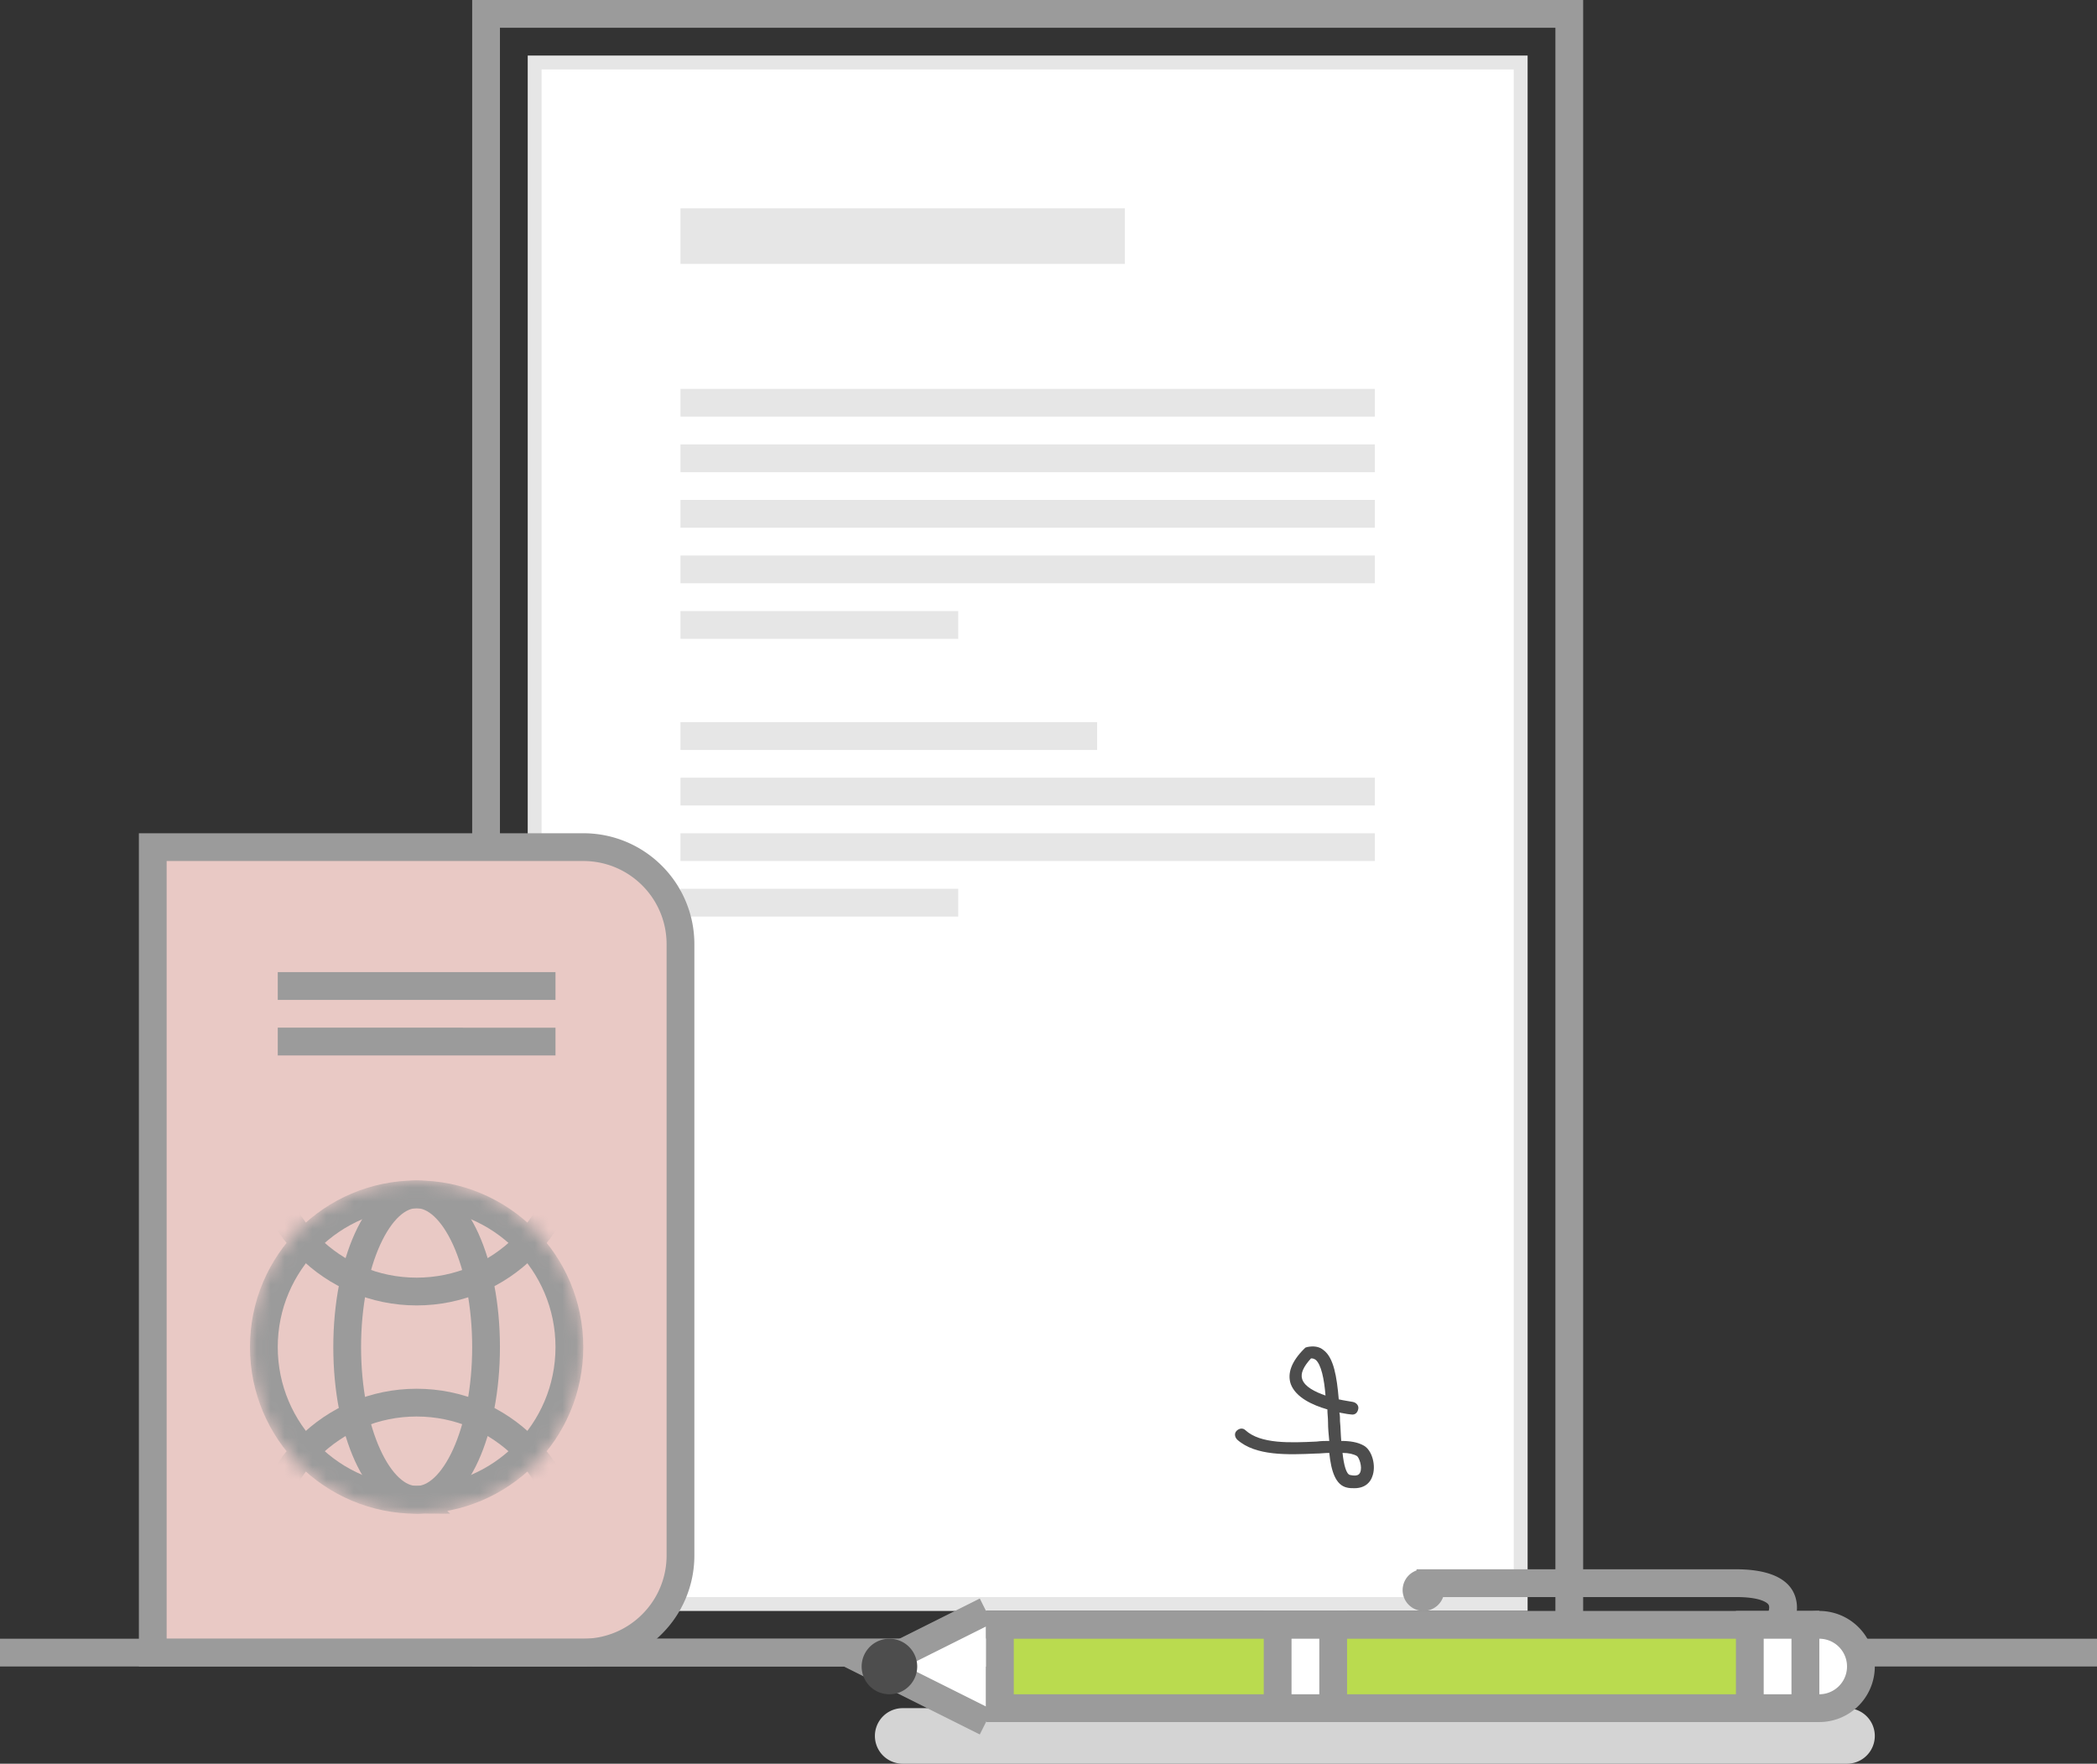
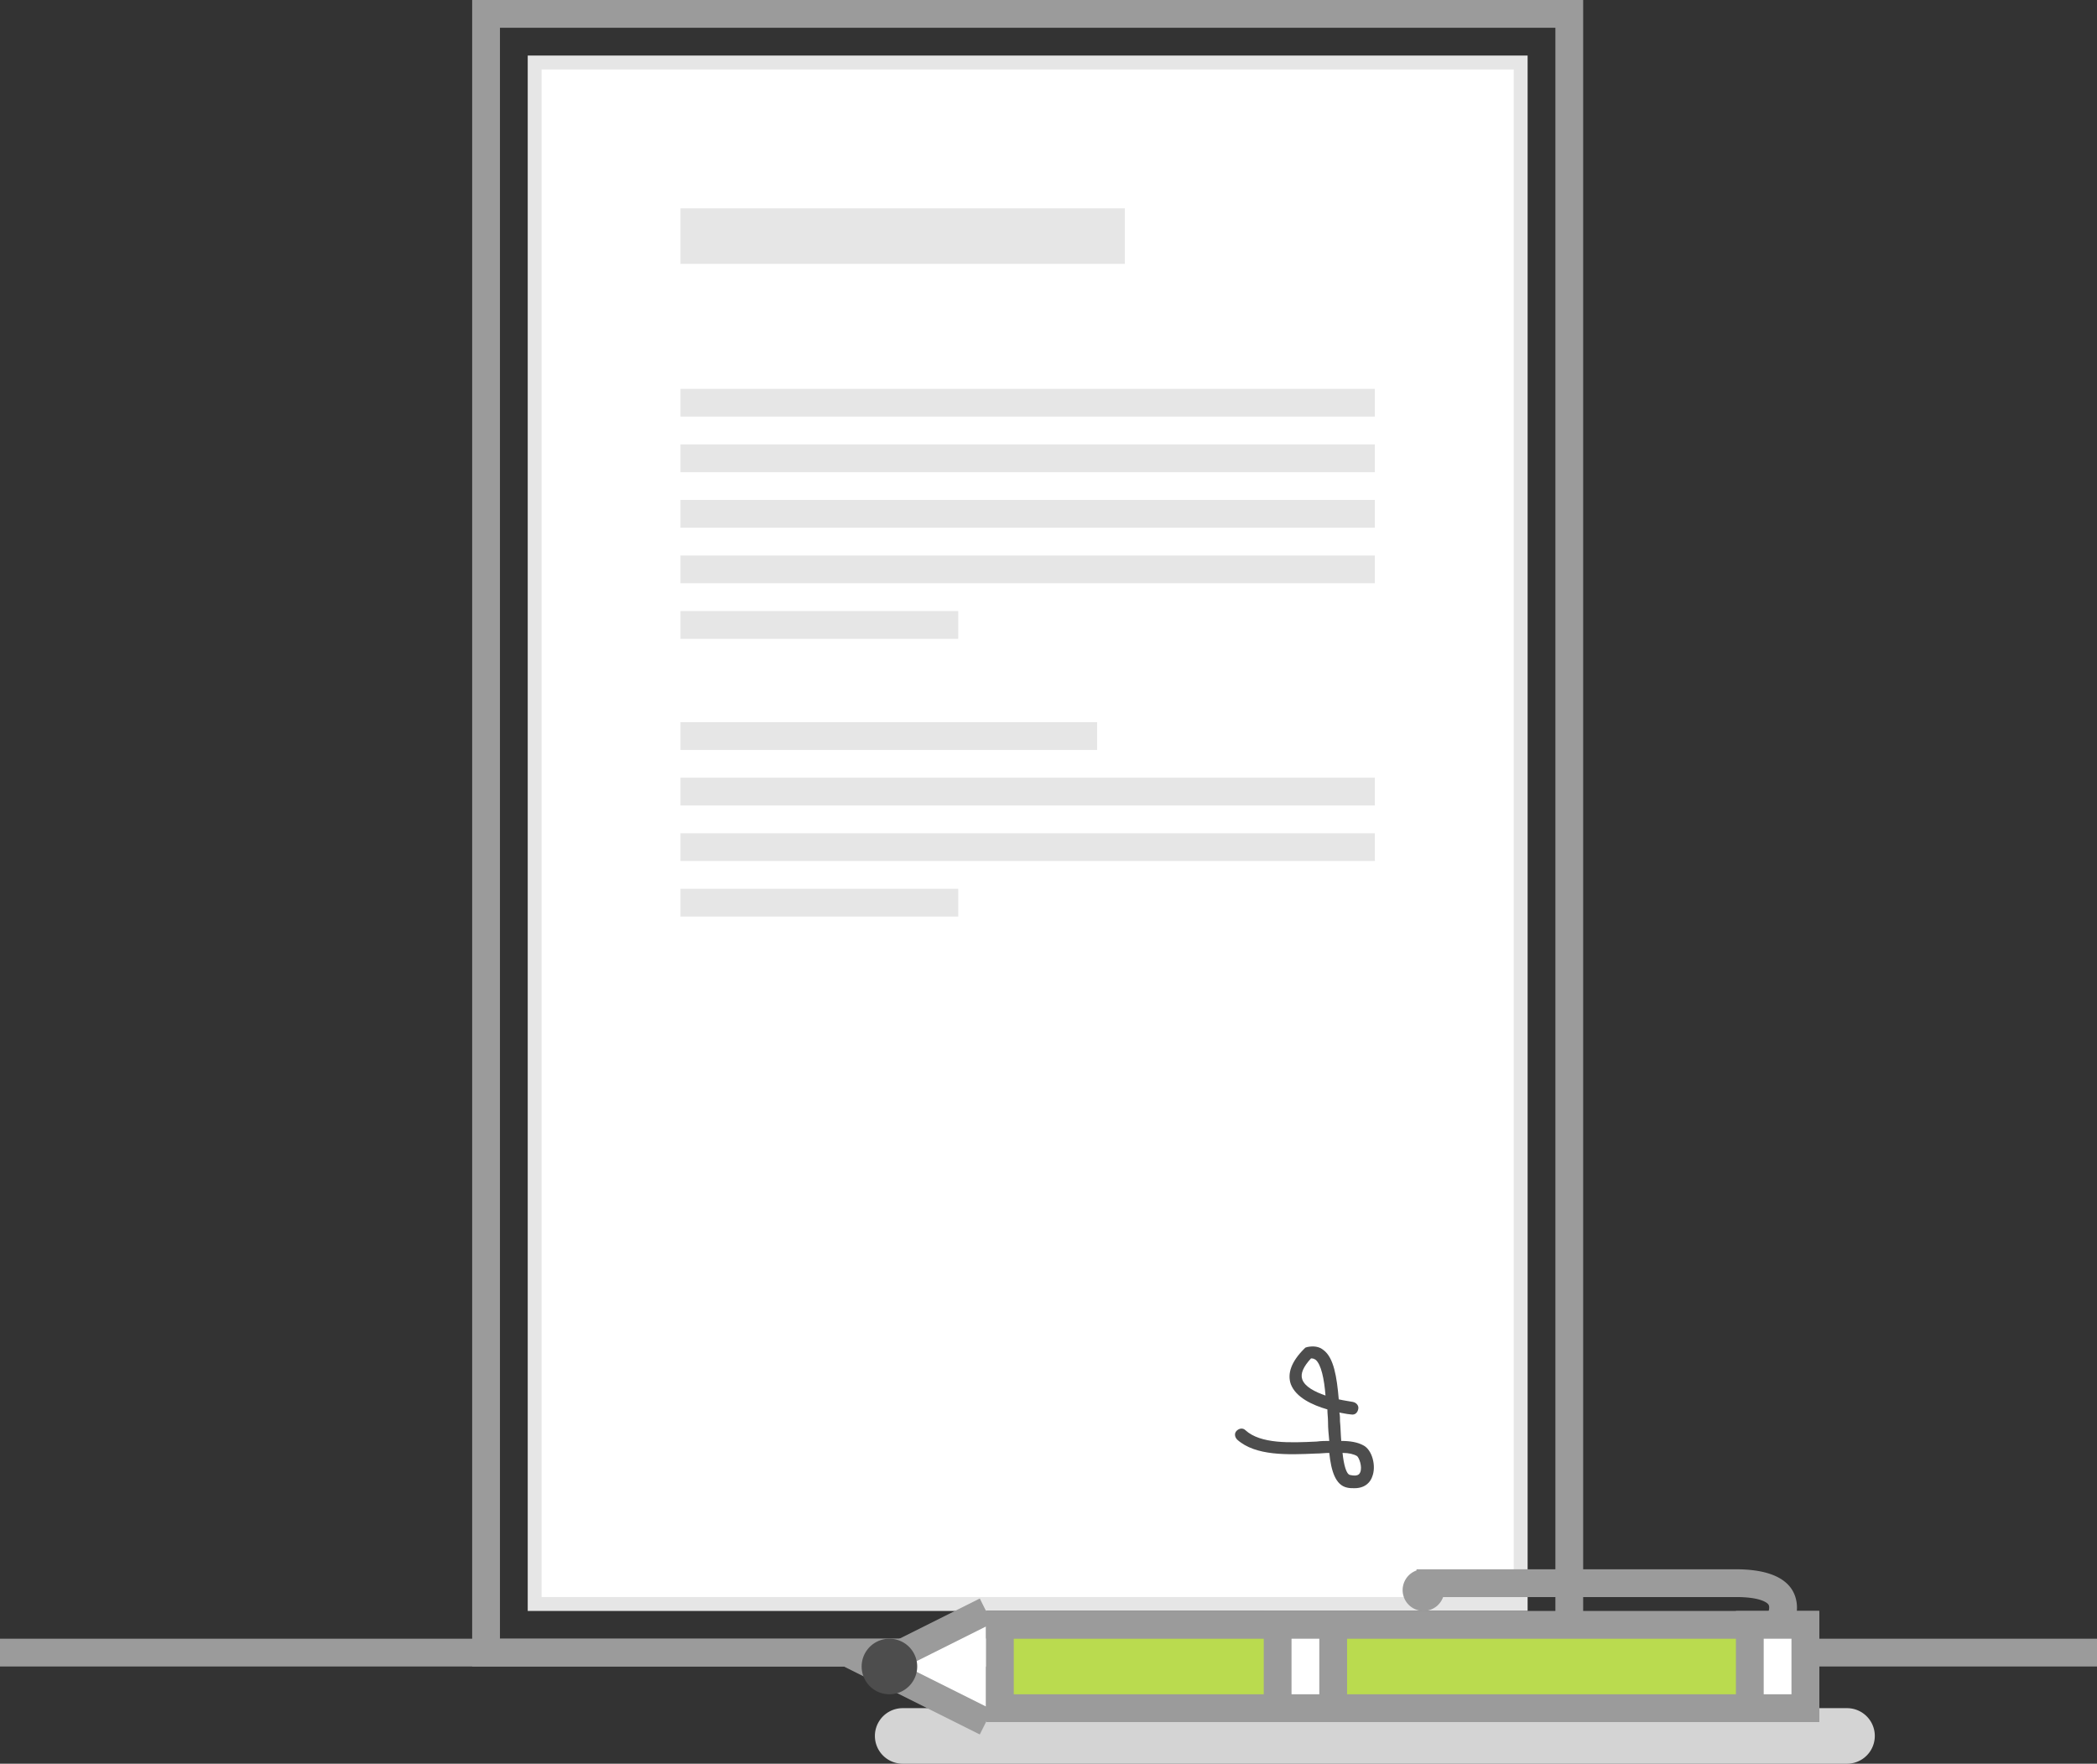
<svg xmlns="http://www.w3.org/2000/svg" xmlns:xlink="http://www.w3.org/1999/xlink" width="151" height="127" viewBox="0 0 151 127" version="1.1">
  <rect x="0" y="0" width="151" height="127" fill="#333333" stroke="none" />
  <title>Untitled 3</title>
  <defs>
-     <path d="M12 24c6.627 0 12-5.373 12-12S18.627 0 12 0 0 5.373 0 12s5.373 12 12 12z" id="path-1" />
-   </defs>
+     </defs>
  <g id="Page-1" stroke="none" stroke-width="1" fill="none" fill-rule="evenodd">
    <g id="data-check" transform="translate(0 1)">
      <path id="Path" stroke="#9B9B9B" stroke-width="2" d="M113 0H35v118h78z" />
      <path id="Path" stroke="#E6E6E6" fill="#FFF" fill-rule="nonzero" d="M109.5 3.5h-71v111h71z" />
      <path id="Path" fill="#E6E6E6" fill-rule="nonzero" d="M81 14H49v4h32zm18 13H49v2h50zm0 4H49v2h50zm0 4H49v2h50zm0 4H49v2h50zm-30 4H49v2h20zm10 8H49v2h30zm20 4H49v2h50zm0 4H49v2h50zm-30 4H49v2h20z" />
      <path d="M94.765 103.666c.317 0 .636-.045.953-.045.137 1.317.454 2.314 1.272 2.496.182.045.364.045.543.045.863 0 1.18-.543 1.272-.817.317-.771 0-1.953-.636-2.27-.409-.226-.952-.317-1.588-.317-.045-.498-.045-.997-.09-1.406 0-.227 0-.409-.045-.636.454.09.771.138.863.138.272.044.453-.138.499-.41.045-.226-.137-.453-.409-.498-.227-.045-.591-.09-.998-.182-.137-1.633-.364-2.995-1.089-3.541-.317-.272-.726-.317-1.18-.227l-.137.045-.093.092c-.907.908-1.224 1.771-.952 2.541.364.952 1.544 1.499 2.633 1.815 0 .317.045.591.045.908 0 .454.045.908.09 1.361-.272 0-.591 0-.908.045-1.905.09-4.039.182-5.129-.817-.182-.182-.454-.138-.636.044-.182.183-.136.454.045.636 1.319 1.182 3.633 1.093 5.675 1zm2.95.182c.138.09.409.771.227 1.18-.045.09-.137.317-.725.182-.272-.045-.454-.726-.544-1.589.454 0 .815.09 1.042.227zm-3.947-5.535c-.137-.409.09-.908.636-1.499.182 0 .227.045.317.089.409.317.636 1.407.725 2.587-.77-.27-1.496-.634-1.678-1.177z" id="Shape" fill="#4D4D4D" />
-       <path d="M42.002 60c1.933 0 3.683.782 4.95 2.049A6.973 6.973 0 0149 66.999v44.002a6.976 6.976 0 01-2.05 4.948A6.978 6.978 0 0142.002 118H11V60h31.002z" id="Path" stroke="#9B9B9B" stroke-width="2" fill="#E9C9C5" />
-       <path id="Path" fill="#9B9B9B" fill-rule="nonzero" d="M40 69H20v2h20zm0 4H20v2h20z" />
      <g id="Clipped" transform="translate(18 84)">
        <mask id="mask-2" fill="#fff">
          <use xlink:href="#path-1" />
        </mask>
        <g id="Group" mask="url(#mask-2)" stroke="#9B9B9B" stroke-width="2">
          <g id="Path">
-             <path d="M11 37c6.075 0 11-4.925 11-11s-4.925-11-11-11S0 19.925 0 26s4.925 11 11 11z" transform="translate(1 -14)" />
+             <path d="M11 37c6.075 0 11-4.925 11-11s-4.925-11-11-11s4.925 11 11 11z" transform="translate(1 -14)" />
            <path d="M11 52c6.075 0 11-4.925 11-11s-4.925-11-11-11S0 34.925 0 41s4.925 11 11 11zm0-30c6.075 0 11-4.925 11-11S17.075 0 11 0 0 4.925 0 11s4.925 11 11 11z" transform="translate(1 -14)" />
-             <path d="M11 37c2.761 0 5-4.925 5-11s-2.239-11-5-11-5 4.925-5 11 2.239 11 5 11z" transform="translate(1 -14)" />
          </g>
        </g>
      </g>
      <path id="Path" fill="#9B9B9B" fill-rule="nonzero" d="M151 117H0v2h151z" />
      <path d="M133 122H65a2 2 0 100 4h68a2 2 0 100-4z" id="Path" fill="#E6E6E6" fill-rule="nonzero" opacity=".9" />
-       <path d="M134 119a3 3 0 10-6 0 3 3 0 006 0z" id="Path" stroke="#9B9B9B" stroke-width="2" fill="#FFF" fill-rule="nonzero" />
      <path id="Path" stroke="#9B9B9B" stroke-width="2" fill="#BADB4F" fill-rule="nonzero" d="M130 116H72v6h58z" />
      <path id="Path" stroke="#9B9B9B" stroke-width="2" fill="#FFF" fill-rule="nonzero" d="M130 116h-4v6h4zm-34 0h-4v6h4z" />
      <path d="M71 123l-8-4 8-4" id="Path" fill="#FFF" />
      <path d="M71 123l-8-4 8-4" id="Path" stroke="#9B9B9B" stroke-width="2" />
      <path d="M64 121a2 2 0 10.001-3.999A2 2 0 0064 121z" id="Path" fill="#4D4D4D" fill-rule="nonzero" />
      <path d="M103.914 114.001a1.5 1.5 0 11-1.914-1.916V112h23c2.618 0 4.108.812 4.361 2.336.097.577-.014 1.141-.244 1.679a3.488 3.488 0 01-.285.54l-1.664-1.11c.018-.026.063-.106.11-.218.094-.217.134-.423.111-.563-.02-.116-.085-.205-.29-.317-.39-.213-1.08-.347-2.099-.347l-21.086.001z" id="Path" fill="#9B9B9B" fill-rule="nonzero" />
    </g>
  </g>
</svg>